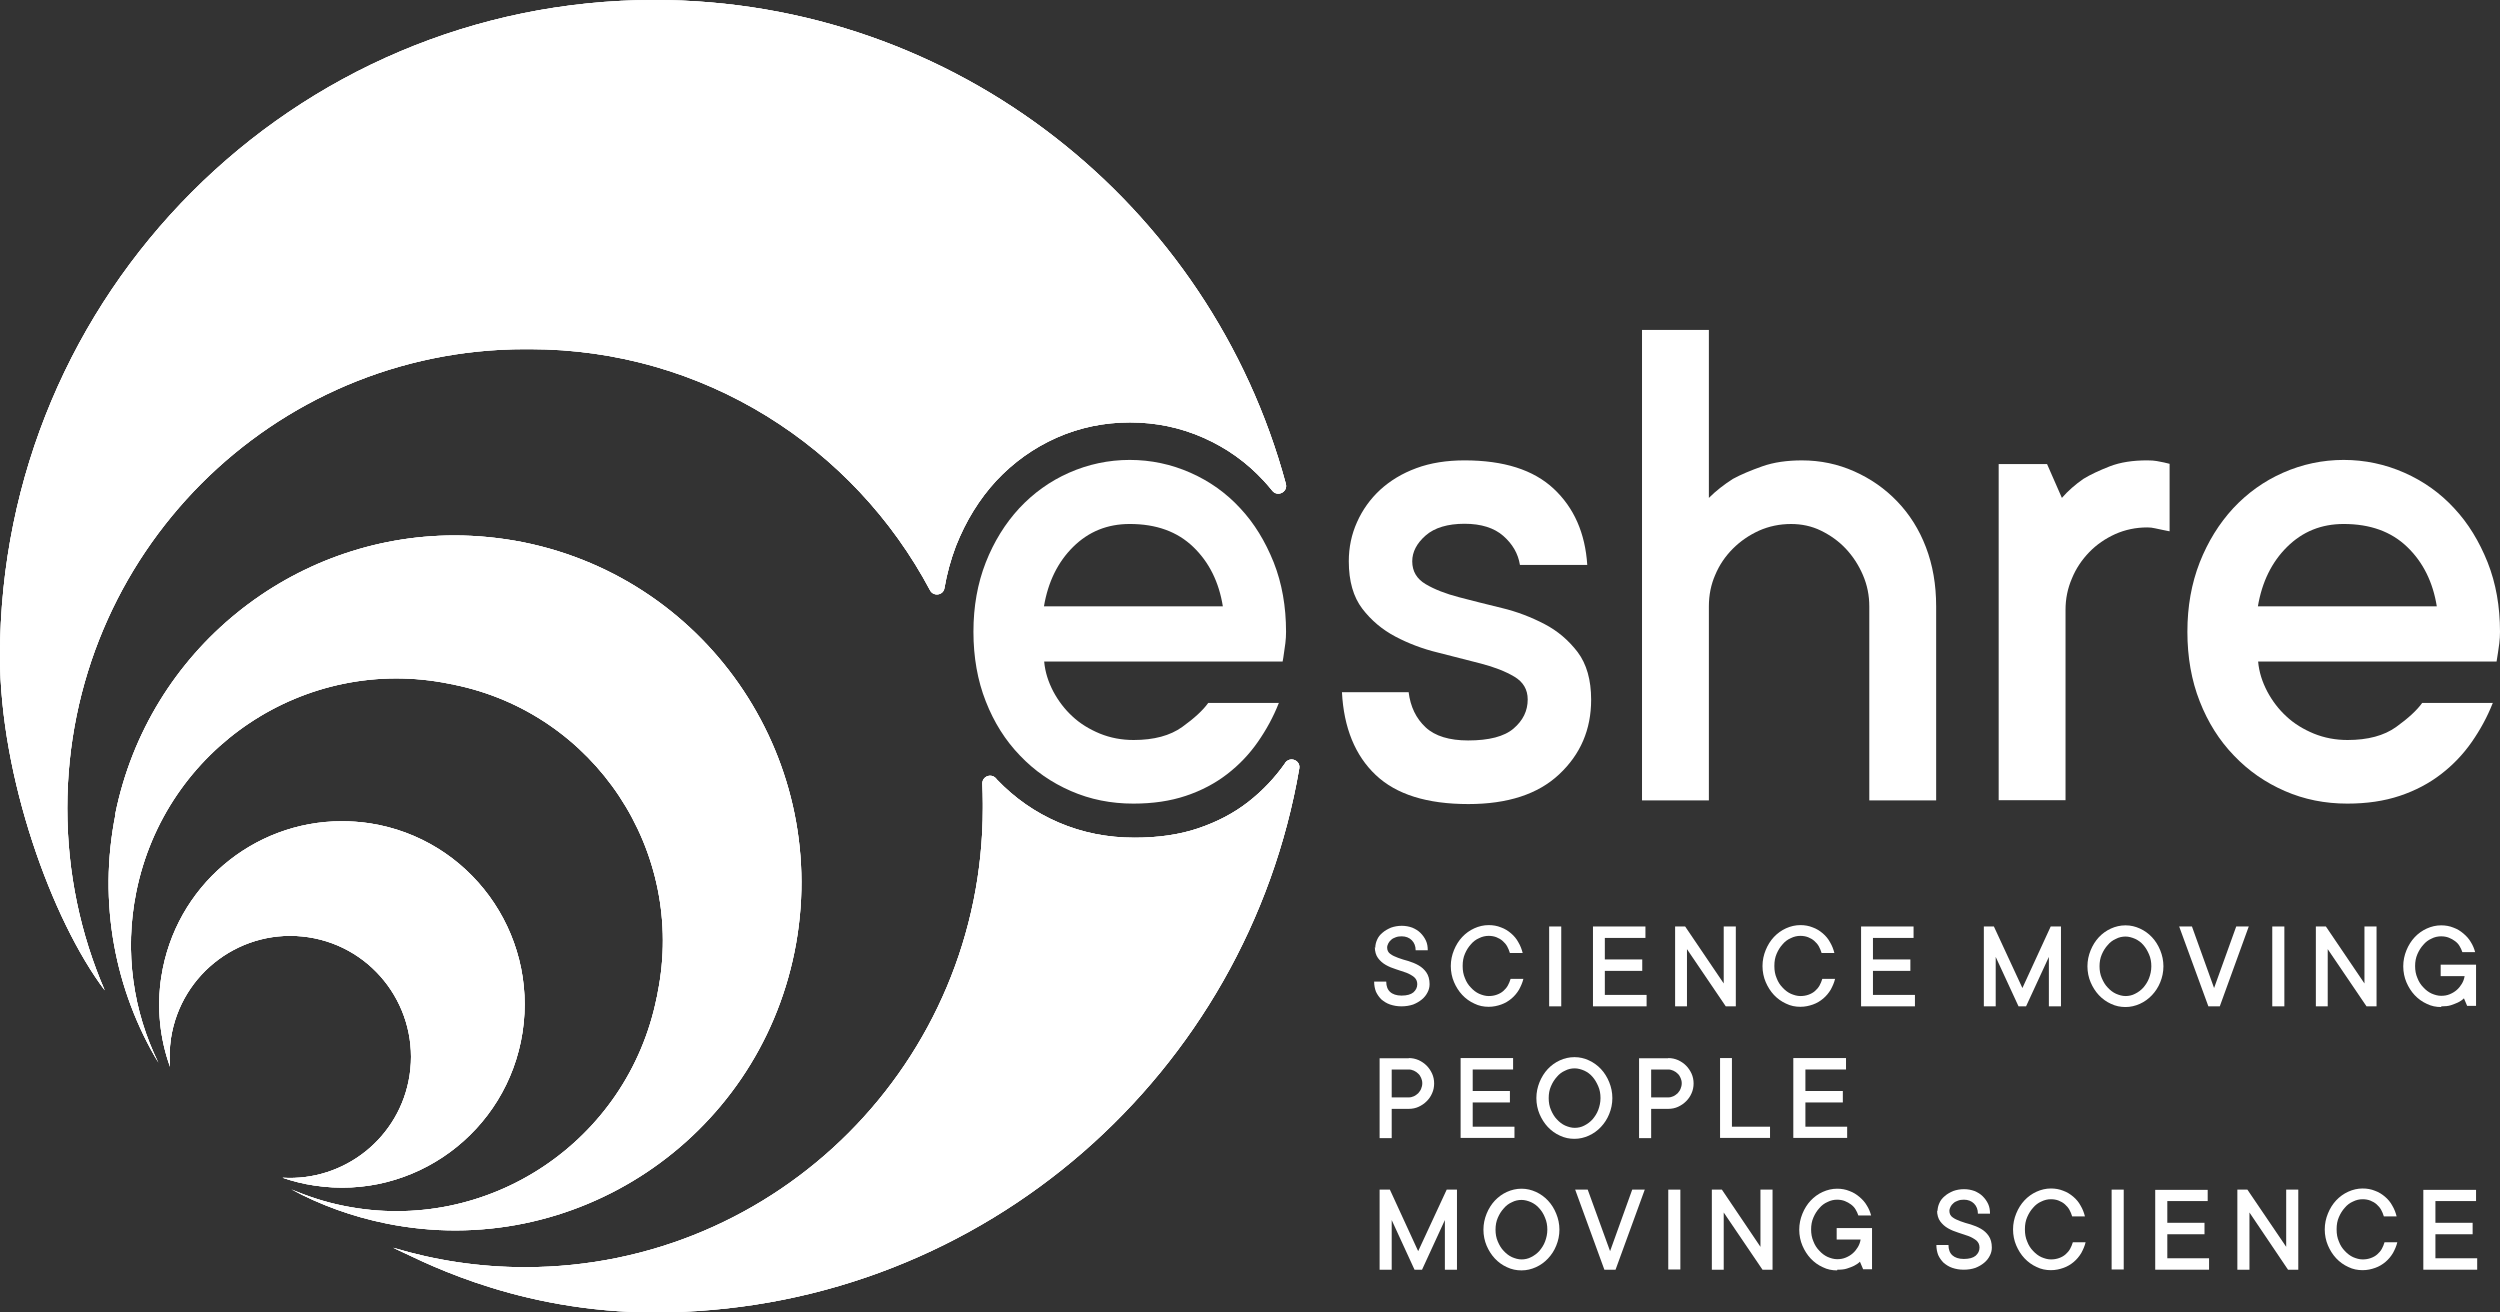
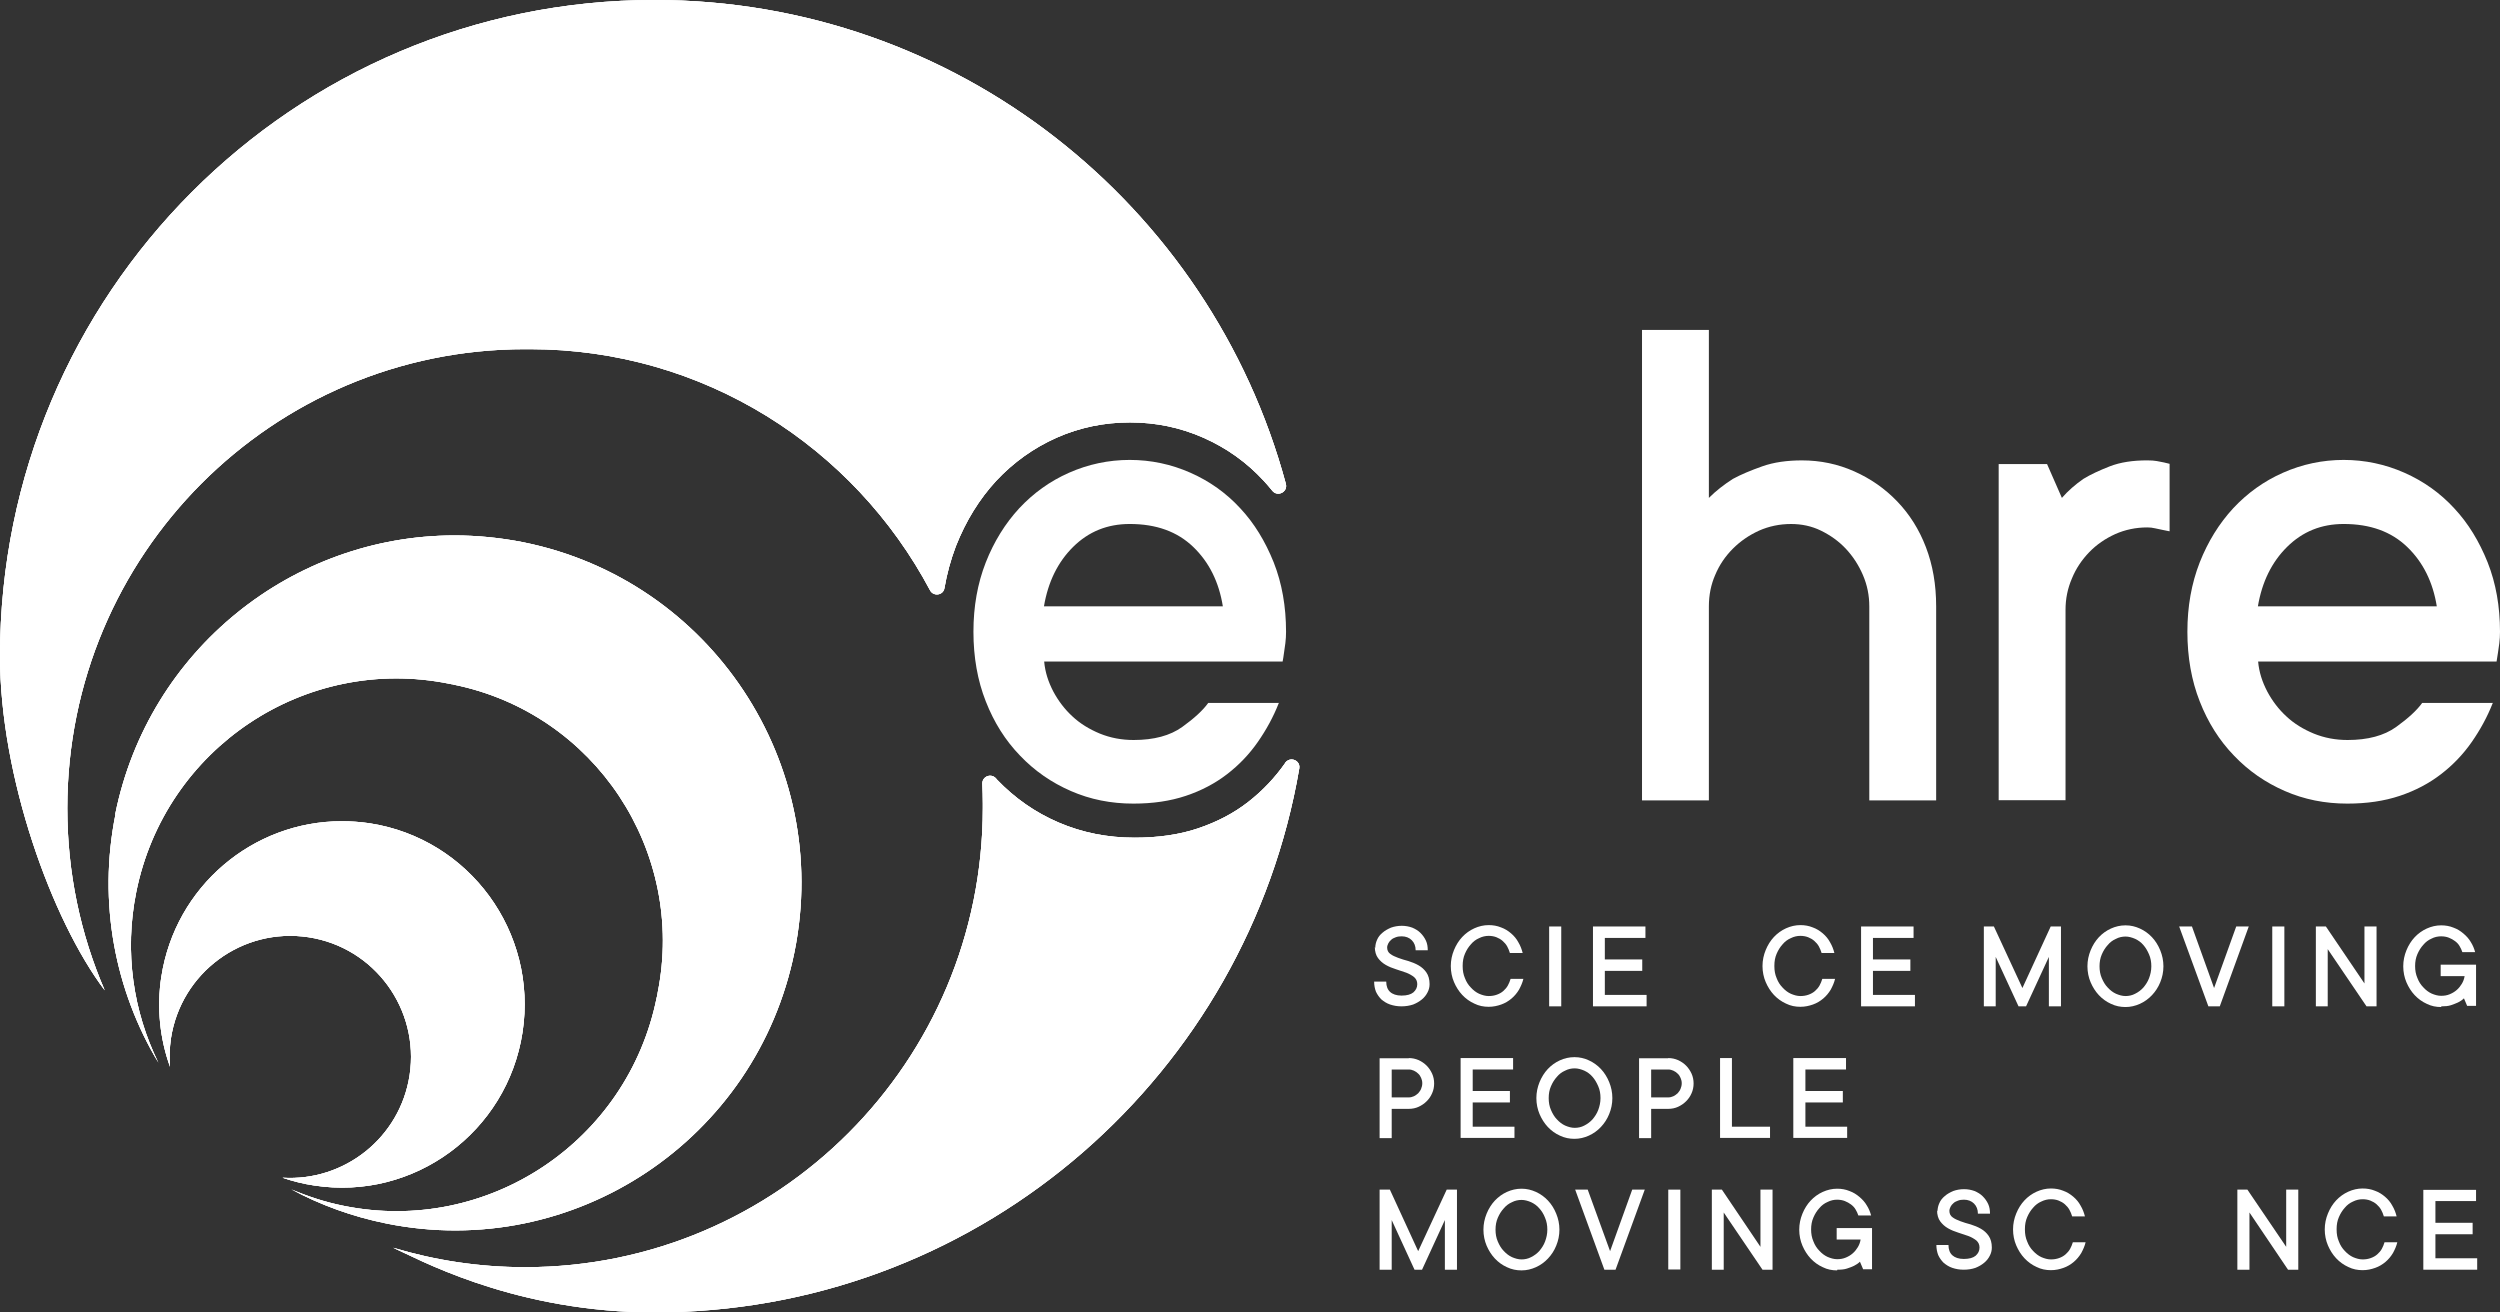
<svg xmlns="http://www.w3.org/2000/svg" width="160" height="84" viewBox="0 0 160 84" fill="none">
  <rect x="0" y="0" width="160" height="84" fill="#333333" stroke="none" />
  <g clip-path="url(#clip0_157_26147)">
    <path d="M88.017 60.672C88.017 60.481 88.061 60.305 88.134 60.144C88.207 59.969 88.324 59.822 88.485 59.69C88.631 59.559 88.821 59.456 89.025 59.368C89.23 59.295 89.463 59.251 89.712 59.251C89.96 59.251 90.179 59.295 90.383 59.368C90.588 59.456 90.763 59.559 90.909 59.705C91.055 59.851 91.172 60.013 91.26 60.203C91.347 60.393 91.376 60.598 91.376 60.818H90.602C90.602 60.554 90.515 60.335 90.354 60.174C90.194 60.013 89.974 59.925 89.712 59.925C89.566 59.925 89.449 59.939 89.332 59.983C89.215 60.027 89.113 60.071 89.04 60.144C88.952 60.218 88.894 60.291 88.85 60.379C88.806 60.467 88.777 60.554 88.777 60.642C88.777 60.818 88.85 60.964 88.981 61.052C89.113 61.155 89.288 61.228 89.478 61.301C89.682 61.374 89.901 61.448 90.135 61.506C90.369 61.579 90.588 61.667 90.792 61.784C90.997 61.902 91.157 62.048 91.289 62.238C91.42 62.429 91.493 62.678 91.493 62.985C91.493 63.176 91.449 63.351 91.362 63.513C91.274 63.688 91.157 63.835 90.997 63.967C90.836 64.098 90.661 64.201 90.442 64.289C90.223 64.362 89.974 64.406 89.697 64.406C89.419 64.406 89.186 64.362 88.967 64.289C88.748 64.215 88.572 64.098 88.412 63.967C88.266 63.82 88.149 63.659 88.061 63.469C87.988 63.278 87.945 63.059 87.945 62.824H88.719C88.719 63.117 88.806 63.337 88.967 63.483C89.127 63.63 89.376 63.718 89.697 63.718C90.047 63.718 90.296 63.644 90.456 63.513C90.617 63.366 90.705 63.205 90.705 62.985C90.705 62.795 90.632 62.648 90.5 62.531C90.369 62.429 90.194 62.326 90.004 62.253C89.799 62.18 89.58 62.107 89.346 62.033C89.113 61.96 88.894 61.872 88.689 61.755C88.485 61.638 88.324 61.492 88.193 61.316C88.061 61.14 87.988 60.891 87.988 60.598" fill="white" />
    <path d="M93.611 61.843C93.611 62.121 93.655 62.37 93.757 62.605C93.844 62.839 93.976 63.044 94.137 63.205C94.297 63.381 94.472 63.513 94.662 63.6C94.867 63.688 95.071 63.747 95.276 63.747C95.466 63.747 95.641 63.718 95.801 63.659C95.962 63.6 96.094 63.527 96.21 63.425C96.327 63.322 96.429 63.205 96.502 63.073C96.575 62.941 96.634 62.795 96.678 62.648H97.496C97.437 62.897 97.335 63.117 97.218 63.337C97.087 63.556 96.926 63.747 96.736 63.908C96.546 64.069 96.327 64.201 96.079 64.289C95.831 64.376 95.568 64.435 95.276 64.435C94.954 64.435 94.648 64.376 94.356 64.23C94.064 64.098 93.801 63.908 93.582 63.674C93.363 63.439 93.187 63.161 93.056 62.853C92.924 62.546 92.851 62.194 92.851 61.828C92.851 61.462 92.924 61.125 93.056 60.803C93.187 60.481 93.363 60.203 93.582 59.968C93.801 59.734 94.064 59.544 94.356 59.412C94.648 59.28 94.954 59.207 95.276 59.207C95.553 59.207 95.816 59.251 96.064 59.353C96.313 59.441 96.517 59.573 96.707 59.734C96.897 59.895 97.057 60.086 97.174 60.305C97.306 60.525 97.393 60.759 97.452 60.994H96.634C96.59 60.847 96.532 60.701 96.459 60.569C96.386 60.437 96.283 60.32 96.166 60.218C96.05 60.115 95.918 60.042 95.772 59.983C95.626 59.925 95.451 59.895 95.276 59.895C95.071 59.895 94.867 59.939 94.662 60.042C94.458 60.13 94.283 60.261 94.137 60.437C93.976 60.613 93.859 60.803 93.757 61.038C93.655 61.272 93.611 61.521 93.611 61.799" fill="white" />
    <path d="M99.92 59.295H99.146V64.406H99.92V59.295Z" fill="white" />
    <path d="M105.382 63.674V64.406H101.95V59.295H105.308V60.027H102.709V61.404H105.104V62.136H102.709V63.674H105.382Z" fill="white" />
-     <path d="M111.092 59.295V64.406H110.449L107.966 60.745V64.406H107.207V59.295H107.85L110.318 62.941V59.295H111.092Z" fill="white" />
    <path d="M113.56 61.843C113.56 62.121 113.604 62.37 113.706 62.605C113.793 62.839 113.925 63.044 114.085 63.205C114.246 63.381 114.421 63.513 114.611 63.6C114.816 63.688 115.02 63.747 115.225 63.747C115.414 63.747 115.59 63.718 115.75 63.659C115.911 63.6 116.042 63.527 116.159 63.425C116.276 63.322 116.378 63.205 116.451 63.073C116.524 62.941 116.583 62.795 116.627 62.648H117.444C117.386 62.897 117.284 63.117 117.167 63.337C117.035 63.556 116.875 63.747 116.685 63.908C116.495 64.069 116.276 64.201 116.028 64.289C115.779 64.376 115.517 64.435 115.225 64.435C114.903 64.435 114.597 64.376 114.304 64.23C114.012 64.098 113.75 63.908 113.53 63.674C113.311 63.439 113.136 63.161 113.005 62.853C112.873 62.546 112.8 62.194 112.8 61.828C112.8 61.462 112.873 61.125 113.005 60.803C113.136 60.481 113.311 60.203 113.53 59.968C113.75 59.734 114.012 59.544 114.304 59.412C114.597 59.28 114.903 59.207 115.225 59.207C115.502 59.207 115.765 59.251 116.013 59.353C116.261 59.441 116.466 59.573 116.656 59.734C116.846 59.895 117.006 60.086 117.123 60.305C117.254 60.525 117.342 60.759 117.401 60.994H116.583C116.539 60.847 116.48 60.701 116.407 60.569C116.334 60.437 116.232 60.32 116.115 60.218C115.999 60.115 115.867 60.042 115.721 59.983C115.575 59.925 115.4 59.895 115.225 59.895C115.02 59.895 114.816 59.939 114.611 60.042C114.407 60.13 114.231 60.261 114.085 60.437C113.925 60.613 113.808 60.803 113.706 61.038C113.604 61.272 113.56 61.521 113.56 61.799" fill="white" />
    <path d="M122.556 63.674V64.406H119.109V59.295H122.468V60.027H119.869V61.404H122.264V62.136H119.869V63.674H122.556Z" fill="white" />
    <path d="M131.902 59.295V64.406H131.128V61.243L129.668 64.406H129.186L127.725 61.243V64.406H126.966V59.295H127.609L129.434 63.234L131.245 59.295H131.902Z" fill="white" />
    <path d="M137.685 61.843C137.685 61.565 137.641 61.316 137.539 61.081C137.437 60.847 137.32 60.642 137.174 60.481C137.028 60.305 136.838 60.174 136.648 60.086C136.444 59.998 136.239 59.939 136.035 59.939C135.831 59.939 135.612 59.983 135.422 60.086C135.217 60.174 135.042 60.305 134.896 60.481C134.735 60.657 134.618 60.847 134.516 61.081C134.414 61.316 134.37 61.565 134.37 61.843C134.37 62.121 134.414 62.37 134.516 62.605C134.618 62.839 134.735 63.044 134.896 63.205C135.057 63.381 135.232 63.513 135.422 63.6C135.626 63.688 135.831 63.747 136.035 63.747C136.239 63.747 136.459 63.703 136.648 63.6C136.853 63.498 137.028 63.366 137.174 63.205C137.32 63.029 137.452 62.839 137.539 62.605C137.627 62.37 137.685 62.121 137.685 61.843ZM138.459 61.843C138.459 62.209 138.386 62.546 138.255 62.868C138.123 63.19 137.948 63.454 137.729 63.688C137.51 63.922 137.247 64.113 136.955 64.245C136.663 64.376 136.356 64.45 136.035 64.45C135.714 64.45 135.407 64.391 135.1 64.245C134.808 64.113 134.545 63.922 134.326 63.688C134.107 63.454 133.932 63.176 133.801 62.868C133.669 62.561 133.596 62.209 133.596 61.843C133.596 61.477 133.669 61.14 133.801 60.818C133.932 60.496 134.107 60.218 134.326 59.983C134.545 59.749 134.808 59.559 135.1 59.427C135.392 59.295 135.699 59.222 136.035 59.222C136.371 59.222 136.663 59.295 136.955 59.427C137.247 59.559 137.51 59.749 137.729 59.983C137.948 60.218 138.123 60.496 138.255 60.818C138.386 61.14 138.459 61.477 138.459 61.843Z" fill="white" />
    <path d="M139.467 59.295H140.285L141.701 63.234L143.118 59.295H143.921L142.066 64.406H141.336L139.467 59.295Z" fill="white" />
    <path d="M146.199 59.295H145.425V64.406H146.199V59.295Z" fill="white" />
    <path d="M152.099 59.295V64.406H151.457L148.974 60.745V64.406H148.215V59.295H148.857L151.325 62.941V59.295H152.099Z" fill="white" />
    <path d="M156.232 64.45C155.911 64.45 155.604 64.391 155.312 64.245C155.02 64.113 154.757 63.922 154.538 63.688C154.319 63.454 154.144 63.176 154.012 62.868C153.881 62.561 153.808 62.209 153.808 61.843C153.808 61.477 153.881 61.14 154.012 60.818C154.144 60.496 154.319 60.218 154.538 59.983C154.757 59.749 155.02 59.559 155.312 59.427C155.604 59.295 155.911 59.222 156.232 59.222C156.51 59.222 156.773 59.266 157.021 59.368C157.269 59.456 157.474 59.588 157.663 59.749C157.853 59.91 158.014 60.086 158.131 60.291C158.262 60.496 158.35 60.715 158.408 60.935H157.59C157.547 60.803 157.488 60.672 157.415 60.554C157.342 60.422 157.24 60.32 157.123 60.232C157.006 60.144 156.875 60.071 156.729 60.013C156.583 59.954 156.407 59.925 156.232 59.925C156.028 59.925 155.809 59.968 155.619 60.071C155.414 60.159 155.239 60.291 155.093 60.467C154.932 60.642 154.816 60.833 154.713 61.067C154.611 61.301 154.567 61.55 154.567 61.828C154.567 62.107 154.611 62.356 154.713 62.59C154.801 62.824 154.932 63.029 155.093 63.19C155.254 63.366 155.429 63.498 155.619 63.586C155.823 63.674 156.028 63.732 156.232 63.732C156.437 63.732 156.612 63.703 156.787 63.63C156.962 63.556 157.108 63.468 157.24 63.351C157.371 63.234 157.474 63.102 157.561 62.956C157.649 62.81 157.707 62.648 157.736 62.473H156.203V61.74H158.467V64.376H157.897L157.693 63.893C157.59 63.996 157.459 64.084 157.313 64.157C157.181 64.215 157.035 64.274 156.86 64.333C156.685 64.391 156.48 64.406 156.247 64.406" fill="white" />
    <path d="M90.164 70.234C90.281 70.234 90.383 70.205 90.486 70.161C90.588 70.117 90.675 70.044 90.763 69.971C90.836 69.883 90.909 69.795 90.953 69.678C90.997 69.575 91.026 69.458 91.026 69.326C91.026 69.195 90.997 69.092 90.953 68.99C90.909 68.887 90.851 68.785 90.763 68.711C90.69 68.638 90.588 68.565 90.486 68.521C90.383 68.477 90.281 68.448 90.164 68.448H89.069V70.234H90.164ZM90.164 67.716C90.383 67.716 90.588 67.76 90.792 67.847C90.982 67.935 91.157 68.052 91.303 68.199C91.45 68.345 91.566 68.521 91.654 68.711C91.742 68.902 91.785 69.121 91.785 69.341C91.785 69.561 91.742 69.78 91.654 69.971C91.566 70.176 91.45 70.337 91.303 70.483C91.157 70.63 90.982 70.747 90.792 70.835C90.603 70.923 90.383 70.967 90.164 70.967H89.069V72.841H88.295V67.73H90.164V67.716Z" fill="white" />
    <path d="M96.926 72.109V72.826H93.479V67.716H96.838V68.448H94.253V69.824H96.634V70.557H94.253V72.109H96.926Z" fill="white" />
    <path d="M102.432 70.278C102.432 70 102.388 69.751 102.286 69.517C102.183 69.282 102.066 69.078 101.92 68.916C101.774 68.741 101.585 68.609 101.395 68.521C101.19 68.433 100.986 68.375 100.781 68.375C100.577 68.375 100.358 68.418 100.168 68.521C99.963 68.609 99.788 68.741 99.642 68.916C99.482 69.092 99.365 69.282 99.263 69.517C99.16 69.751 99.117 70 99.117 70.278C99.117 70.557 99.16 70.805 99.263 71.04C99.365 71.274 99.482 71.479 99.642 71.64C99.803 71.816 99.978 71.948 100.168 72.036C100.372 72.124 100.577 72.182 100.781 72.182C100.986 72.182 101.205 72.138 101.395 72.036C101.599 71.933 101.774 71.801 101.92 71.64C102.066 71.465 102.198 71.274 102.286 71.04C102.373 70.805 102.432 70.557 102.432 70.278ZM103.191 70.278C103.191 70.644 103.118 70.981 102.987 71.303C102.855 71.626 102.68 71.889 102.461 72.124C102.242 72.358 101.979 72.548 101.687 72.68C101.395 72.812 101.088 72.885 100.767 72.885C100.445 72.885 100.139 72.826 99.832 72.68C99.54 72.548 99.277 72.358 99.058 72.124C98.839 71.889 98.664 71.611 98.532 71.303C98.401 70.996 98.328 70.644 98.328 70.278C98.328 69.912 98.401 69.575 98.532 69.253C98.664 68.931 98.839 68.653 99.058 68.418C99.277 68.184 99.54 67.994 99.832 67.862C100.124 67.73 100.431 67.657 100.767 67.657C101.103 67.657 101.395 67.73 101.687 67.862C101.979 67.994 102.242 68.184 102.461 68.418C102.68 68.653 102.855 68.931 102.987 69.253C103.118 69.575 103.191 69.912 103.191 70.278Z" fill="white" />
    <path d="M106.769 70.234C106.886 70.234 106.988 70.205 107.09 70.161C107.192 70.117 107.28 70.044 107.368 69.971C107.441 69.883 107.514 69.795 107.558 69.678C107.601 69.575 107.631 69.458 107.631 69.326C107.631 69.195 107.601 69.092 107.558 68.99C107.514 68.887 107.455 68.785 107.368 68.711C107.295 68.638 107.192 68.565 107.09 68.521C106.988 68.477 106.886 68.448 106.769 68.448H105.674V70.234H106.769ZM106.769 67.716C106.988 67.716 107.192 67.76 107.397 67.847C107.587 67.935 107.762 68.052 107.908 68.199C108.054 68.345 108.171 68.521 108.259 68.711C108.346 68.902 108.39 69.121 108.39 69.341C108.39 69.561 108.346 69.78 108.259 69.971C108.171 70.176 108.054 70.337 107.908 70.483C107.762 70.63 107.587 70.747 107.397 70.835C107.207 70.923 106.988 70.967 106.769 70.967H105.674V72.841H104.9V67.73H106.769V67.716Z" fill="white" />
    <path d="M113.282 72.109V72.826H110.084V67.716H110.843V72.109H113.282Z" fill="white" />
    <path d="M118.218 72.109V72.826H114.772V67.716H118.145V68.448H115.546V69.824H117.941V70.557H115.546V72.109H118.218Z" fill="white" />
    <path d="M93.246 76.136V81.261H92.472V78.084L91.011 81.261H90.529L89.069 78.084V81.261H88.295V76.136H88.952L90.763 80.075L92.589 76.136H93.246Z" fill="white" />
    <path d="M99.029 78.699C99.029 78.421 98.985 78.171 98.883 77.937C98.795 77.703 98.664 77.498 98.518 77.337C98.372 77.161 98.182 77.029 97.992 76.941C97.788 76.853 97.583 76.795 97.379 76.795C97.174 76.795 96.955 76.839 96.765 76.941C96.561 77.029 96.386 77.161 96.24 77.337C96.079 77.513 95.962 77.703 95.86 77.937C95.758 78.171 95.714 78.421 95.714 78.699C95.714 78.977 95.758 79.226 95.86 79.46C95.962 79.695 96.079 79.9 96.24 80.061C96.4 80.236 96.576 80.368 96.765 80.456C96.97 80.544 97.174 80.603 97.379 80.603C97.583 80.603 97.802 80.559 97.992 80.456C98.197 80.353 98.372 80.222 98.518 80.061C98.664 79.885 98.795 79.695 98.883 79.46C98.971 79.226 99.029 78.977 99.029 78.699ZM99.803 78.699C99.803 79.065 99.73 79.402 99.598 79.724C99.467 80.046 99.292 80.31 99.073 80.544C98.854 80.778 98.591 80.969 98.299 81.1C98.007 81.232 97.7 81.305 97.379 81.305C97.057 81.305 96.751 81.247 96.444 81.1C96.152 80.969 95.889 80.778 95.67 80.544C95.451 80.31 95.276 80.031 95.144 79.724C95.013 79.416 94.94 79.065 94.94 78.699C94.94 78.333 95.013 77.996 95.144 77.674C95.276 77.352 95.451 77.073 95.67 76.839C95.889 76.605 96.152 76.414 96.444 76.282C96.736 76.151 97.043 76.077 97.379 76.077C97.715 76.077 98.007 76.151 98.299 76.282C98.591 76.414 98.854 76.605 99.073 76.839C99.292 77.073 99.467 77.352 99.598 77.674C99.73 77.996 99.803 78.333 99.803 78.699Z" fill="white" />
    <path d="M100.811 76.136H101.614L103.045 80.075L104.462 76.136H105.265L103.395 81.261H102.68L100.811 76.136Z" fill="white" />
    <path d="M107.543 76.136H106.769V81.247H107.543V76.136Z" fill="white" />
    <path d="M113.443 76.136V81.261H112.8L110.318 77.6V81.261H109.558V76.136H110.201L112.669 79.797V76.136H113.443Z" fill="white" />
    <path d="M117.576 81.305C117.254 81.305 116.948 81.247 116.656 81.1C116.364 80.969 116.101 80.778 115.882 80.544C115.663 80.31 115.487 80.031 115.356 79.724C115.225 79.416 115.151 79.065 115.151 78.699C115.151 78.333 115.225 77.996 115.356 77.674C115.487 77.352 115.663 77.073 115.882 76.839C116.101 76.605 116.364 76.414 116.656 76.282C116.948 76.151 117.254 76.077 117.576 76.077C117.853 76.077 118.116 76.121 118.364 76.224C118.613 76.312 118.817 76.444 119.007 76.605C119.197 76.766 119.357 76.941 119.474 77.146C119.606 77.352 119.693 77.571 119.752 77.791H118.934C118.89 77.659 118.832 77.527 118.759 77.41C118.686 77.278 118.583 77.176 118.467 77.088C118.35 77 118.218 76.927 118.072 76.868C117.926 76.81 117.751 76.78 117.576 76.78C117.371 76.78 117.167 76.824 116.962 76.927C116.758 77.015 116.583 77.146 116.437 77.322C116.276 77.498 116.159 77.688 116.057 77.923C115.955 78.157 115.911 78.406 115.911 78.684C115.911 78.962 115.955 79.211 116.057 79.446C116.145 79.68 116.276 79.885 116.437 80.046C116.597 80.222 116.773 80.353 116.962 80.441C117.167 80.529 117.371 80.588 117.576 80.588C117.78 80.588 117.955 80.559 118.131 80.485C118.306 80.412 118.452 80.324 118.583 80.207C118.715 80.09 118.817 79.958 118.905 79.812C118.992 79.665 119.051 79.504 119.08 79.328H117.547V78.596H119.81V81.232H119.241L119.036 80.749C118.934 80.851 118.802 80.939 118.656 81.013C118.54 81.071 118.379 81.13 118.204 81.188C118.028 81.247 117.824 81.261 117.59 81.261" fill="white" />
    <path d="M124.001 77.527C124.001 77.337 124.045 77.161 124.118 77C124.191 76.824 124.308 76.678 124.469 76.546C124.615 76.414 124.805 76.312 125.009 76.224C125.214 76.151 125.447 76.107 125.696 76.107C125.944 76.107 126.163 76.151 126.367 76.224C126.572 76.312 126.747 76.414 126.893 76.561C127.039 76.707 127.156 76.868 127.244 77.059C127.331 77.249 127.36 77.454 127.36 77.674H126.586C126.586 77.41 126.499 77.19 126.338 77.029C126.177 76.868 125.958 76.78 125.696 76.78C125.549 76.78 125.433 76.795 125.316 76.839C125.199 76.883 125.097 76.927 125.024 77C124.936 77.073 124.878 77.146 124.834 77.234C124.79 77.322 124.761 77.41 124.761 77.498C124.761 77.674 124.834 77.82 124.965 77.908C125.097 78.01 125.272 78.084 125.462 78.157C125.666 78.23 125.885 78.303 126.119 78.362C126.353 78.435 126.572 78.523 126.776 78.64C126.981 78.757 127.141 78.904 127.273 79.094C127.404 79.284 127.477 79.534 127.477 79.841C127.477 80.031 127.433 80.207 127.346 80.368C127.258 80.544 127.141 80.69 126.981 80.822C126.82 80.954 126.645 81.056 126.426 81.144C126.207 81.218 125.958 81.261 125.681 81.261C125.403 81.261 125.17 81.218 124.951 81.144C124.732 81.071 124.556 80.954 124.396 80.822C124.25 80.676 124.133 80.515 124.045 80.324C123.972 80.134 123.928 79.914 123.928 79.68H124.702C124.702 79.973 124.79 80.192 124.951 80.339C125.111 80.485 125.36 80.573 125.681 80.573C126.031 80.573 126.28 80.5 126.44 80.368C126.601 80.222 126.689 80.061 126.689 79.841C126.689 79.651 126.616 79.504 126.484 79.387C126.353 79.284 126.177 79.182 125.988 79.109C125.783 79.036 125.564 78.962 125.33 78.889C125.097 78.816 124.878 78.728 124.673 78.611C124.469 78.494 124.308 78.347 124.177 78.171C124.045 77.996 123.972 77.747 123.972 77.454" fill="white" />
    <path d="M129.595 78.699C129.595 78.977 129.639 79.226 129.741 79.46C129.828 79.695 129.96 79.9 130.12 80.061C130.281 80.236 130.456 80.368 130.646 80.456C130.851 80.544 131.055 80.603 131.26 80.603C131.449 80.603 131.625 80.573 131.785 80.515C131.946 80.456 132.077 80.383 132.194 80.28C132.311 80.178 132.413 80.061 132.486 79.929C132.559 79.797 132.618 79.651 132.662 79.504H133.479C133.421 79.753 133.319 79.973 133.202 80.192C133.07 80.412 132.91 80.603 132.72 80.764C132.53 80.925 132.311 81.056 132.063 81.144C131.815 81.232 131.552 81.291 131.26 81.291C130.938 81.291 130.632 81.232 130.34 81.086C130.047 80.954 129.785 80.764 129.566 80.529C129.346 80.295 129.171 80.017 129.04 79.709C128.908 79.402 128.835 79.05 128.835 78.684C128.835 78.318 128.908 77.981 129.04 77.659C129.171 77.337 129.346 77.059 129.566 76.824C129.785 76.59 130.047 76.4 130.34 76.268C130.632 76.136 130.938 76.063 131.26 76.063C131.537 76.063 131.8 76.107 132.048 76.209C132.296 76.297 132.501 76.429 132.691 76.59C132.881 76.751 133.041 76.941 133.158 77.161C133.29 77.381 133.377 77.615 133.436 77.849H132.618C132.574 77.703 132.516 77.556 132.442 77.425C132.369 77.293 132.267 77.176 132.15 77.073C132.034 76.971 131.902 76.897 131.756 76.839C131.61 76.78 131.435 76.751 131.26 76.751C131.055 76.751 130.851 76.795 130.646 76.897C130.442 76.985 130.267 77.117 130.12 77.293C129.96 77.469 129.843 77.659 129.741 77.893C129.639 78.128 129.595 78.377 129.595 78.655" fill="white" />
-     <path d="M135.918 76.136H135.144V81.247H135.918V76.136Z" fill="white" />
-     <path d="M141.38 80.529V81.261H137.934V76.151H141.292V76.868H138.708V78.259H141.088V78.992H138.708V80.529H141.38Z" fill="white" />
    <path d="M147.09 76.136V81.261H146.433L143.965 77.6V81.261H143.191V76.136H143.833L146.316 79.797V76.136H147.09Z" fill="white" />
    <path d="M149.544 78.699C149.544 78.977 149.587 79.226 149.69 79.46C149.777 79.695 149.909 79.9 150.069 80.061C150.23 80.236 150.405 80.368 150.595 80.456C150.8 80.544 151.004 80.603 151.208 80.603C151.398 80.603 151.574 80.573 151.734 80.515C151.895 80.456 152.026 80.383 152.143 80.28C152.26 80.178 152.362 80.061 152.435 79.929C152.508 79.797 152.567 79.651 152.61 79.504H153.428C153.37 79.753 153.268 79.973 153.151 80.192C153.019 80.412 152.859 80.603 152.669 80.764C152.479 80.925 152.26 81.056 152.012 81.144C151.763 81.232 151.501 81.291 151.208 81.291C150.887 81.291 150.58 81.232 150.288 81.086C149.996 80.954 149.733 80.764 149.514 80.529C149.295 80.295 149.12 80.017 148.989 79.709C148.857 79.402 148.784 79.05 148.784 78.684C148.784 78.318 148.857 77.981 148.989 77.659C149.12 77.337 149.295 77.059 149.514 76.824C149.733 76.59 149.996 76.4 150.288 76.268C150.58 76.136 150.887 76.063 151.208 76.063C151.486 76.063 151.749 76.107 151.997 76.209C152.245 76.297 152.45 76.429 152.64 76.59C152.829 76.751 152.99 76.941 153.107 77.161C153.238 77.381 153.326 77.615 153.384 77.849H152.567C152.523 77.703 152.464 77.556 152.391 77.425C152.318 77.293 152.216 77.176 152.099 77.073C151.982 76.971 151.851 76.897 151.705 76.839C151.559 76.78 151.384 76.751 151.208 76.751C151.004 76.751 150.8 76.795 150.595 76.897C150.391 76.985 150.215 77.117 150.069 77.293C149.909 77.469 149.792 77.659 149.69 77.893C149.587 78.128 149.544 78.377 149.544 78.655" fill="white" />
    <path d="M158.54 80.529V81.261H155.093V76.151H158.467V76.868H155.867V78.259H158.248V78.992H155.867V80.529H158.54Z" fill="white" />
    <path d="M10.325 62.502C10.018 64.508 10.237 66.485 10.88 68.272C10.836 67.686 10.851 67.086 10.938 66.471C11.581 62.239 15.524 59.339 19.744 59.983C23.965 60.628 26.857 64.582 26.214 68.814C25.601 72.812 22.037 75.623 18.08 75.374C18.722 75.594 19.409 75.77 20.11 75.872C26.491 76.854 32.464 72.46 33.443 66.061C34.421 59.661 30.04 53.672 23.658 52.69C23.059 52.602 22.461 52.559 21.877 52.559C16.196 52.559 11.216 56.718 10.325 62.517M82.249 48.824C82.249 48.824 82.249 48.824 82.249 48.839C81.592 49.776 80.803 50.611 79.883 51.328C78.963 52.046 77.897 52.602 76.685 53.013C75.473 53.423 74.115 53.613 72.611 53.613C70.887 53.613 69.266 53.291 67.762 52.646C66.258 52.002 64.943 51.08 63.819 49.908C63.79 49.879 63.761 49.835 63.731 49.805C63.41 49.469 62.855 49.703 62.87 50.157C62.884 50.567 62.899 50.977 62.899 51.402C62.899 51.46 62.899 51.504 62.899 51.563C62.899 51.621 62.899 51.665 62.899 51.724C62.899 67.95 49.785 81.1 33.603 81.1C30.668 81.1 27.835 80.661 25.163 79.856C26.579 80.471 32.45 83.795 41.124 83.985H42.731C63.045 83.59 79.81 68.682 83.154 49.176C83.213 48.839 82.935 48.605 82.658 48.605C82.512 48.605 82.351 48.678 82.249 48.824ZM7.39 52.119C6.25 57.801 7.375 63.41 10.135 68.008C8.529 64.743 7.945 60.935 8.719 57.098C10.573 47.872 19.54 41.898 28.74 43.757C28.784 43.757 28.843 43.787 28.887 43.787C28.93 43.787 28.989 43.801 29.032 43.816C38.072 45.646 43.914 54.477 42.088 63.542C42.088 63.586 42.074 63.644 42.059 63.688C42.059 63.732 42.044 63.791 42.03 63.835C40.175 73.061 31.209 79.036 22.008 77.176C20.825 76.941 19.715 76.575 18.649 76.121C20.504 77.117 22.548 77.864 24.724 78.303C36.729 80.734 48.426 72.944 50.851 60.906C53.275 48.868 45.506 37.138 33.501 34.707C32.026 34.414 30.537 34.268 29.091 34.268C18.751 34.268 9.507 41.561 7.375 52.105M0 42C0 49.688 3.3 58.87 6.703 63.381C5.155 59.807 4.308 55.868 4.308 51.724C4.308 35.498 17.422 22.347 33.603 22.347C33.662 22.347 33.706 22.347 33.764 22.347C33.823 22.347 33.866 22.347 33.925 22.347C45.024 22.347 54.648 28.6 59.525 37.782C59.744 38.193 60.372 38.105 60.445 37.636C60.606 36.699 60.854 35.805 61.176 34.956C61.818 33.331 62.68 31.939 63.761 30.768C64.856 29.596 66.141 28.674 67.616 28.015C69.106 27.356 70.668 27.034 72.318 27.034C73.969 27.034 75.531 27.356 77.021 28.015C78.51 28.674 79.796 29.596 80.876 30.768C81.066 30.973 81.256 31.192 81.431 31.412C81.767 31.822 82.439 31.485 82.293 30.958C77.474 13.121 61.205 0 41.884 0C18.751 0 0 18.803 0 42Z" fill="white" />
    <path d="M10.325 62.502C10.018 64.508 10.237 66.485 10.88 68.272C10.836 67.686 10.851 67.086 10.938 66.471C11.581 62.239 15.524 59.339 19.744 59.983C23.965 60.628 26.857 64.582 26.214 68.814C25.601 72.812 22.037 75.623 18.08 75.374C18.722 75.594 19.409 75.77 20.11 75.872C26.491 76.854 32.464 72.46 33.443 66.061C34.421 59.661 30.04 53.672 23.658 52.69C23.059 52.602 22.461 52.559 21.877 52.559C16.196 52.559 11.216 56.718 10.325 62.517M82.249 48.824C82.249 48.824 82.249 48.824 82.249 48.839C81.592 49.776 80.803 50.611 79.883 51.328C78.963 52.046 77.897 52.602 76.685 53.013C75.473 53.423 74.115 53.613 72.611 53.613C70.887 53.613 69.266 53.291 67.762 52.646C66.258 52.002 64.943 51.08 63.819 49.908C63.79 49.879 63.761 49.835 63.731 49.805C63.41 49.469 62.855 49.703 62.87 50.157C62.884 50.567 62.899 50.977 62.899 51.402C62.899 51.46 62.899 51.504 62.899 51.563C62.899 51.621 62.899 51.665 62.899 51.724C62.899 67.95 49.785 81.1 33.603 81.1C30.668 81.1 27.835 80.661 25.163 79.856C26.579 80.471 32.45 83.795 41.124 83.985H42.731C63.045 83.59 79.81 68.682 83.154 49.176C83.213 48.839 82.935 48.605 82.658 48.605C82.512 48.605 82.351 48.678 82.249 48.824ZM7.39 52.119C6.25 57.801 7.375 63.41 10.135 68.008C8.529 64.743 7.945 60.935 8.719 57.098C10.573 47.872 19.54 41.898 28.74 43.757C28.784 43.757 28.843 43.787 28.887 43.787C28.93 43.787 28.989 43.801 29.032 43.816C38.072 45.646 43.914 54.477 42.088 63.542C42.088 63.586 42.074 63.644 42.059 63.688C42.059 63.732 42.044 63.791 42.03 63.835C40.175 73.061 31.209 79.036 22.008 77.176C20.825 76.941 19.715 76.575 18.649 76.121C20.504 77.117 22.548 77.864 24.724 78.303C36.729 80.734 48.426 72.944 50.851 60.906C53.275 48.868 45.506 37.138 33.501 34.707C32.026 34.414 30.537 34.268 29.091 34.268C18.751 34.268 9.507 41.561 7.375 52.105M0 42C0 49.688 3.3 58.87 6.703 63.381C5.155 59.807 4.308 55.868 4.308 51.724C4.308 35.498 17.422 22.347 33.603 22.347C33.662 22.347 33.706 22.347 33.764 22.347C33.823 22.347 33.866 22.347 33.925 22.347C45.024 22.347 54.648 28.6 59.525 37.782C59.744 38.193 60.372 38.105 60.445 37.636C60.606 36.699 60.854 35.805 61.176 34.956C61.818 33.331 62.68 31.939 63.761 30.768C64.856 29.596 66.141 28.674 67.616 28.015C69.106 27.356 70.668 27.034 72.318 27.034C73.969 27.034 75.531 27.356 77.021 28.015C78.51 28.674 79.796 29.596 80.876 30.768C81.066 30.973 81.256 31.192 81.431 31.412C81.767 31.822 82.439 31.485 82.293 30.958C77.474 13.121 61.205 0 41.884 0C18.751 0 0 18.803 0 42Z" fill="white" />
    <path d="M10.325 62.502C10.018 64.508 10.237 66.485 10.88 68.272C10.836 67.686 10.851 67.086 10.938 66.471C11.581 62.239 15.524 59.339 19.744 59.983C23.965 60.628 26.857 64.582 26.214 68.814C25.601 72.812 22.037 75.623 18.08 75.374C18.722 75.594 19.409 75.77 20.11 75.872C26.491 76.854 32.464 72.46 33.443 66.061C34.421 59.661 30.04 53.672 23.658 52.69C23.059 52.602 22.461 52.559 21.877 52.559C16.196 52.559 11.216 56.718 10.325 62.517M82.249 48.824C82.249 48.824 82.249 48.824 82.249 48.839C81.592 49.776 80.803 50.611 79.883 51.328C78.963 52.046 77.897 52.602 76.685 53.013C75.473 53.423 74.115 53.613 72.611 53.613C70.887 53.613 69.266 53.291 67.762 52.646C66.258 52.002 64.943 51.08 63.819 49.908C63.79 49.879 63.761 49.835 63.731 49.805C63.41 49.469 62.855 49.703 62.87 50.157C62.884 50.567 62.899 50.977 62.899 51.402C62.899 51.46 62.899 51.504 62.899 51.563C62.899 51.621 62.899 51.665 62.899 51.724C62.899 67.95 49.785 81.1 33.603 81.1C30.668 81.1 27.835 80.661 25.163 79.856C26.579 80.471 32.45 83.795 41.124 83.985H42.731C63.045 83.59 79.81 68.682 83.154 49.176C83.213 48.839 82.935 48.605 82.658 48.605C82.512 48.605 82.351 48.678 82.249 48.824ZM7.39 52.119C6.25 57.801 7.375 63.41 10.135 68.008C8.529 64.743 7.945 60.935 8.719 57.098C10.573 47.872 19.54 41.898 28.74 43.757C28.784 43.757 28.843 43.787 28.887 43.787C28.93 43.787 28.989 43.801 29.032 43.816C38.072 45.646 43.914 54.477 42.088 63.542C42.088 63.586 42.074 63.644 42.059 63.688C42.059 63.732 42.044 63.791 42.03 63.835C40.175 73.061 31.209 79.036 22.008 77.176C20.825 76.941 19.715 76.575 18.649 76.121C20.504 77.117 22.548 77.864 24.724 78.303C36.729 80.734 48.426 72.944 50.851 60.906C53.275 48.868 45.506 37.138 33.501 34.707C32.026 34.414 30.537 34.268 29.091 34.268C18.751 34.268 9.507 41.561 7.375 52.105M0 42C0 49.688 3.3 58.87 6.703 63.381C5.155 59.807 4.308 55.868 4.308 51.724C4.308 35.498 17.422 22.347 33.603 22.347C33.662 22.347 33.706 22.347 33.764 22.347C33.823 22.347 33.866 22.347 33.925 22.347C45.024 22.347 54.648 28.6 59.525 37.782C59.744 38.193 60.372 38.105 60.445 37.636C60.606 36.699 60.854 35.805 61.176 34.956C61.818 33.331 62.68 31.939 63.761 30.768C64.856 29.596 66.141 28.674 67.616 28.015C69.106 27.356 70.668 27.034 72.318 27.034C73.969 27.034 75.531 27.356 77.021 28.015C78.51 28.674 79.796 29.596 80.876 30.768C81.066 30.973 81.256 31.192 81.431 31.412C81.767 31.822 82.439 31.485 82.293 30.958C77.474 13.121 61.205 0 41.884 0C18.751 0 0 18.803 0 42Z" fill="white" />
    <path d="M72.304 33.535C70.873 33.535 69.675 34.019 68.682 35C67.704 35.966 67.076 37.24 66.813 38.807H78.262C78.014 37.255 77.386 35.981 76.364 35C75.341 34.019 73.998 33.535 72.304 33.535ZM81.84 45.002C81.49 45.895 81.037 46.715 80.496 47.492C79.956 48.268 79.299 48.956 78.54 49.542C77.78 50.127 76.904 50.596 75.896 50.933C74.889 51.27 73.779 51.431 72.537 51.431C71.106 51.431 69.777 51.167 68.536 50.625C67.295 50.084 66.214 49.337 65.279 48.356C64.345 47.389 63.614 46.232 63.089 44.885C62.563 43.552 62.3 42.059 62.3 40.433C62.3 38.807 62.563 37.343 63.089 35.996C63.614 34.663 64.33 33.506 65.235 32.525C66.141 31.558 67.192 30.797 68.419 30.255C69.646 29.713 70.945 29.435 72.304 29.435C73.662 29.435 74.962 29.713 76.188 30.255C77.415 30.797 78.481 31.558 79.372 32.525C80.277 33.492 80.978 34.648 81.519 35.996C82.044 37.328 82.307 38.807 82.307 40.433C82.307 40.682 82.293 40.931 82.263 41.165C82.234 41.4 82.205 41.619 82.176 41.78C82.147 42 82.118 42.19 82.088 42.337H66.827C66.886 43.01 67.09 43.64 67.411 44.255C67.733 44.856 68.142 45.397 68.638 45.851C69.12 46.305 69.719 46.672 70.391 46.95C71.077 47.228 71.793 47.36 72.552 47.36C73.852 47.36 74.889 47.081 75.663 46.525C76.437 45.968 76.992 45.456 77.327 44.987H81.869L81.84 45.002Z" fill="white" />
-     <path d="M90.15 44.284C90.266 45.236 90.632 45.983 91.245 46.554C91.844 47.111 92.764 47.389 93.961 47.389C95.29 47.389 96.269 47.14 96.868 46.627C97.466 46.115 97.773 45.5 97.773 44.768C97.773 44.123 97.481 43.64 96.911 43.303C96.342 42.966 95.626 42.688 94.779 42.468C93.932 42.249 93.012 42.015 92.034 41.766C91.055 41.531 90.135 41.18 89.303 40.74C88.47 40.301 87.755 39.701 87.185 38.954C86.616 38.207 86.323 37.197 86.323 35.922C86.323 35.029 86.499 34.194 86.849 33.418C87.2 32.627 87.696 31.939 88.324 31.354C88.967 30.768 89.726 30.299 90.646 29.962C91.552 29.625 92.589 29.464 93.728 29.464C96.24 29.464 98.138 30.065 99.438 31.28C100.738 32.496 101.453 34.121 101.585 36.157H97.276C97.16 35.425 96.794 34.809 96.21 34.297C95.626 33.784 94.794 33.521 93.728 33.521C92.662 33.521 91.814 33.77 91.245 34.268C90.675 34.766 90.383 35.322 90.383 35.922C90.383 36.567 90.675 37.05 91.245 37.387C91.814 37.724 92.53 38.002 93.377 38.222C94.224 38.441 95.13 38.676 96.108 38.91C97.087 39.144 97.992 39.496 98.839 39.935C99.686 40.374 100.387 40.975 100.971 41.736C101.541 42.498 101.833 43.508 101.833 44.782C101.833 46.701 101.146 48.282 99.788 49.556C98.43 50.831 96.488 51.46 93.976 51.46C91.333 51.46 89.361 50.845 88.047 49.6C86.732 48.356 86.002 46.584 85.885 44.299H90.164L90.15 44.284Z" fill="white" />
    <path d="M115.327 29.465C116.51 29.465 117.62 29.699 118.671 30.167C119.723 30.636 120.628 31.266 121.417 32.086C122.205 32.906 122.819 33.872 123.257 35.015C123.695 36.157 123.914 37.416 123.914 38.808V51.226H119.635V38.808C119.635 38.105 119.503 37.446 119.226 36.801C118.949 36.157 118.583 35.6 118.131 35.117C117.678 34.634 117.138 34.253 116.539 33.96C115.94 33.667 115.298 33.536 114.626 33.536C113.896 33.536 113.209 33.682 112.581 33.96C111.939 34.253 111.384 34.634 110.902 35.117C110.42 35.6 110.04 36.157 109.777 36.787C109.5 37.416 109.368 38.09 109.368 38.808V51.226H105.089V21.117H109.368V31.866C109.821 31.412 110.332 31.017 110.902 30.651C111.413 30.372 112.041 30.109 112.786 29.845C113.531 29.582 114.378 29.465 115.327 29.465Z" fill="white" />
    <path d="M137.422 29.464C137.671 29.464 137.875 29.479 138.036 29.508C138.196 29.538 138.357 29.567 138.488 29.596C138.605 29.625 138.737 29.655 138.854 29.684V34.004C138.722 33.975 138.576 33.946 138.415 33.916C138.255 33.887 138.094 33.843 137.934 33.814C137.758 33.77 137.598 33.755 137.422 33.755C136.692 33.755 136.006 33.902 135.378 34.18C134.735 34.473 134.18 34.853 133.713 35.337C133.246 35.82 132.866 36.377 132.603 37.021C132.326 37.665 132.194 38.324 132.194 39.027V51.211H127.915V29.699H131.011L131.961 31.866C132.355 31.412 132.808 31.017 133.333 30.651C133.786 30.372 134.356 30.109 135.027 29.845C135.714 29.581 136.502 29.464 137.422 29.464Z" fill="white" />
    <path d="M149.996 33.535C148.565 33.535 147.368 34.019 146.375 35C145.396 35.966 144.768 37.24 144.505 38.807H155.955C155.706 37.255 155.078 35.981 154.056 35C153.034 34.019 151.69 33.535 149.996 33.535ZM159.533 45.002C159.182 45.895 158.729 46.715 158.189 47.492C157.649 48.268 156.992 48.956 156.232 49.542C155.473 50.127 154.597 50.596 153.589 50.933C152.581 51.27 151.471 51.431 150.23 51.431C148.799 51.431 147.47 51.167 146.229 50.625C144.987 50.084 143.907 49.337 142.972 48.356C142.037 47.389 141.307 46.232 140.781 44.885C140.256 43.552 139.993 42.059 139.993 40.433C139.993 38.807 140.256 37.343 140.781 35.996C141.307 34.663 142.023 33.506 142.928 32.525C143.833 31.558 144.885 30.797 146.112 30.255C147.338 29.713 148.638 29.435 149.996 29.435C151.354 29.435 152.654 29.713 153.881 30.255C155.108 30.797 156.174 31.558 157.065 32.525C157.97 33.492 158.671 34.648 159.211 35.996C159.737 37.328 160 38.807 160 40.433C160 40.682 159.985 40.931 159.956 41.165C159.927 41.4 159.898 41.619 159.869 41.78C159.839 42 159.81 42.19 159.781 42.337H144.52C144.578 43.01 144.783 43.64 145.104 44.255C145.425 44.856 145.834 45.397 146.331 45.851C146.813 46.305 147.411 46.672 148.083 46.95C148.77 47.228 149.485 47.36 150.245 47.36C151.544 47.36 152.581 47.081 153.355 46.525C154.129 45.968 154.684 45.456 155.02 44.987H159.562L159.533 45.002Z" fill="white" />
  </g>
  <defs>
    <clipPath id="clip0_157_26147">
      <rect width="160" height="84" fill="white" />
    </clipPath>
  </defs>
</svg>